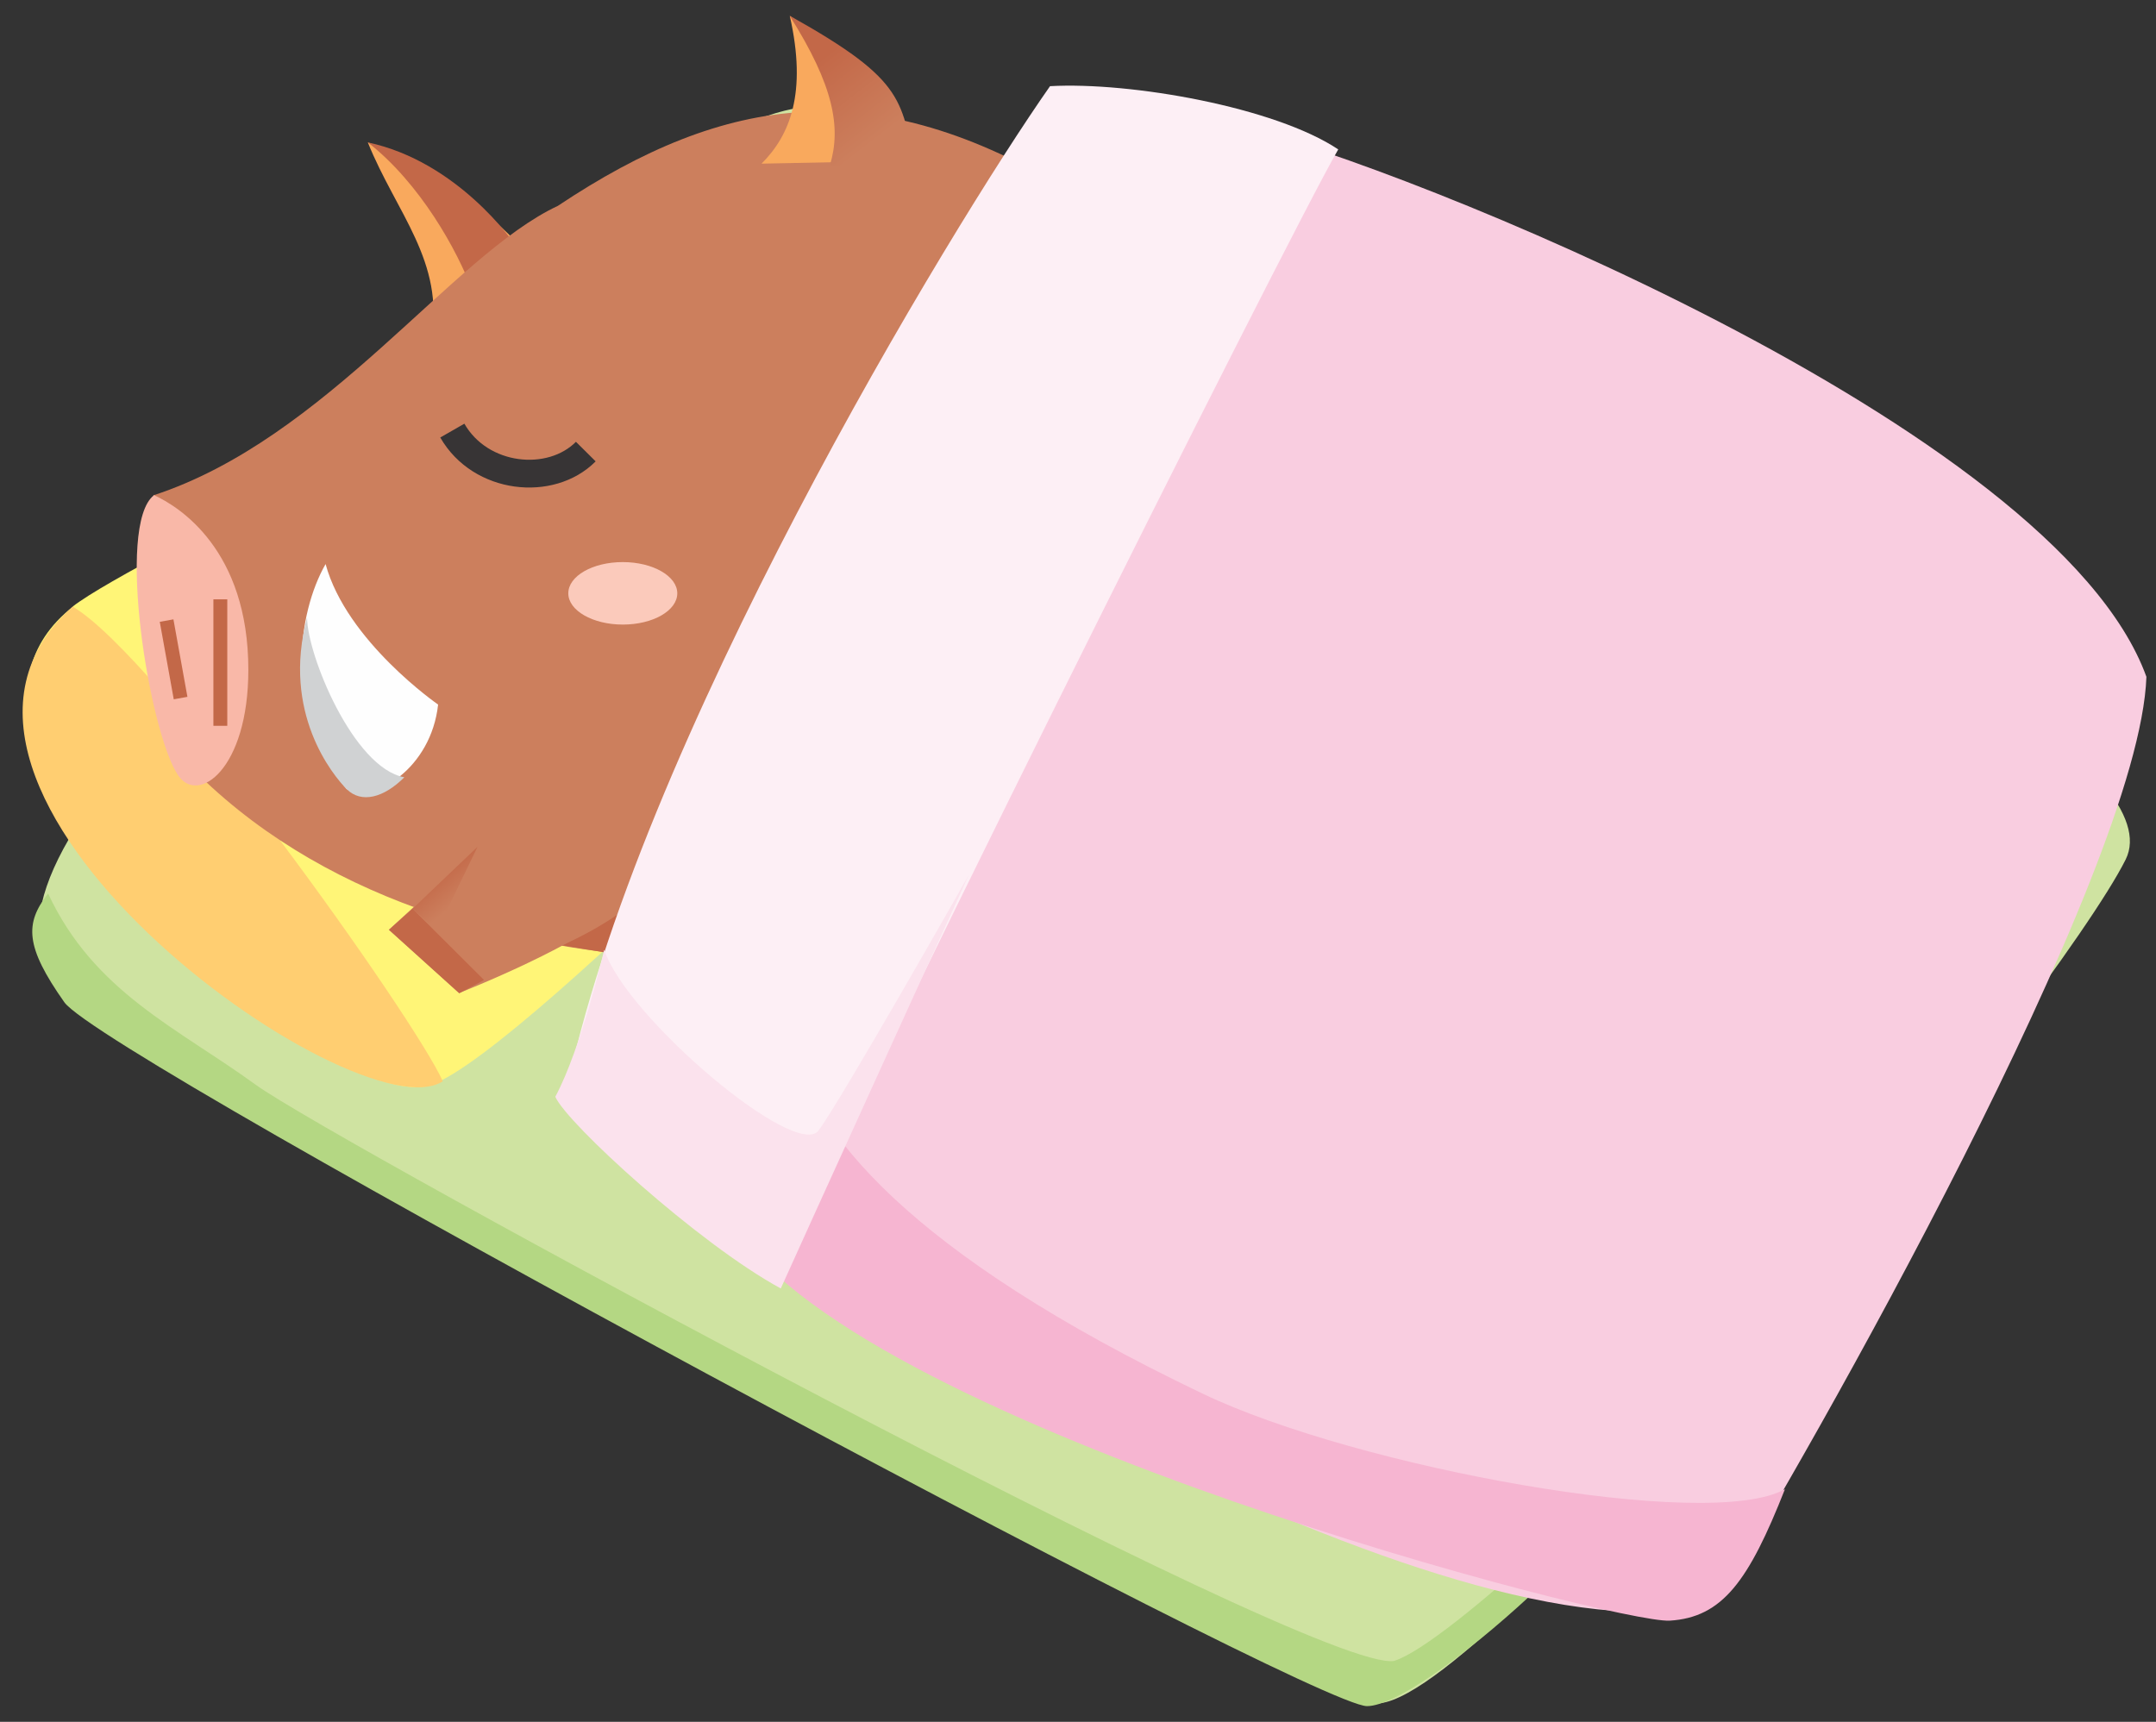
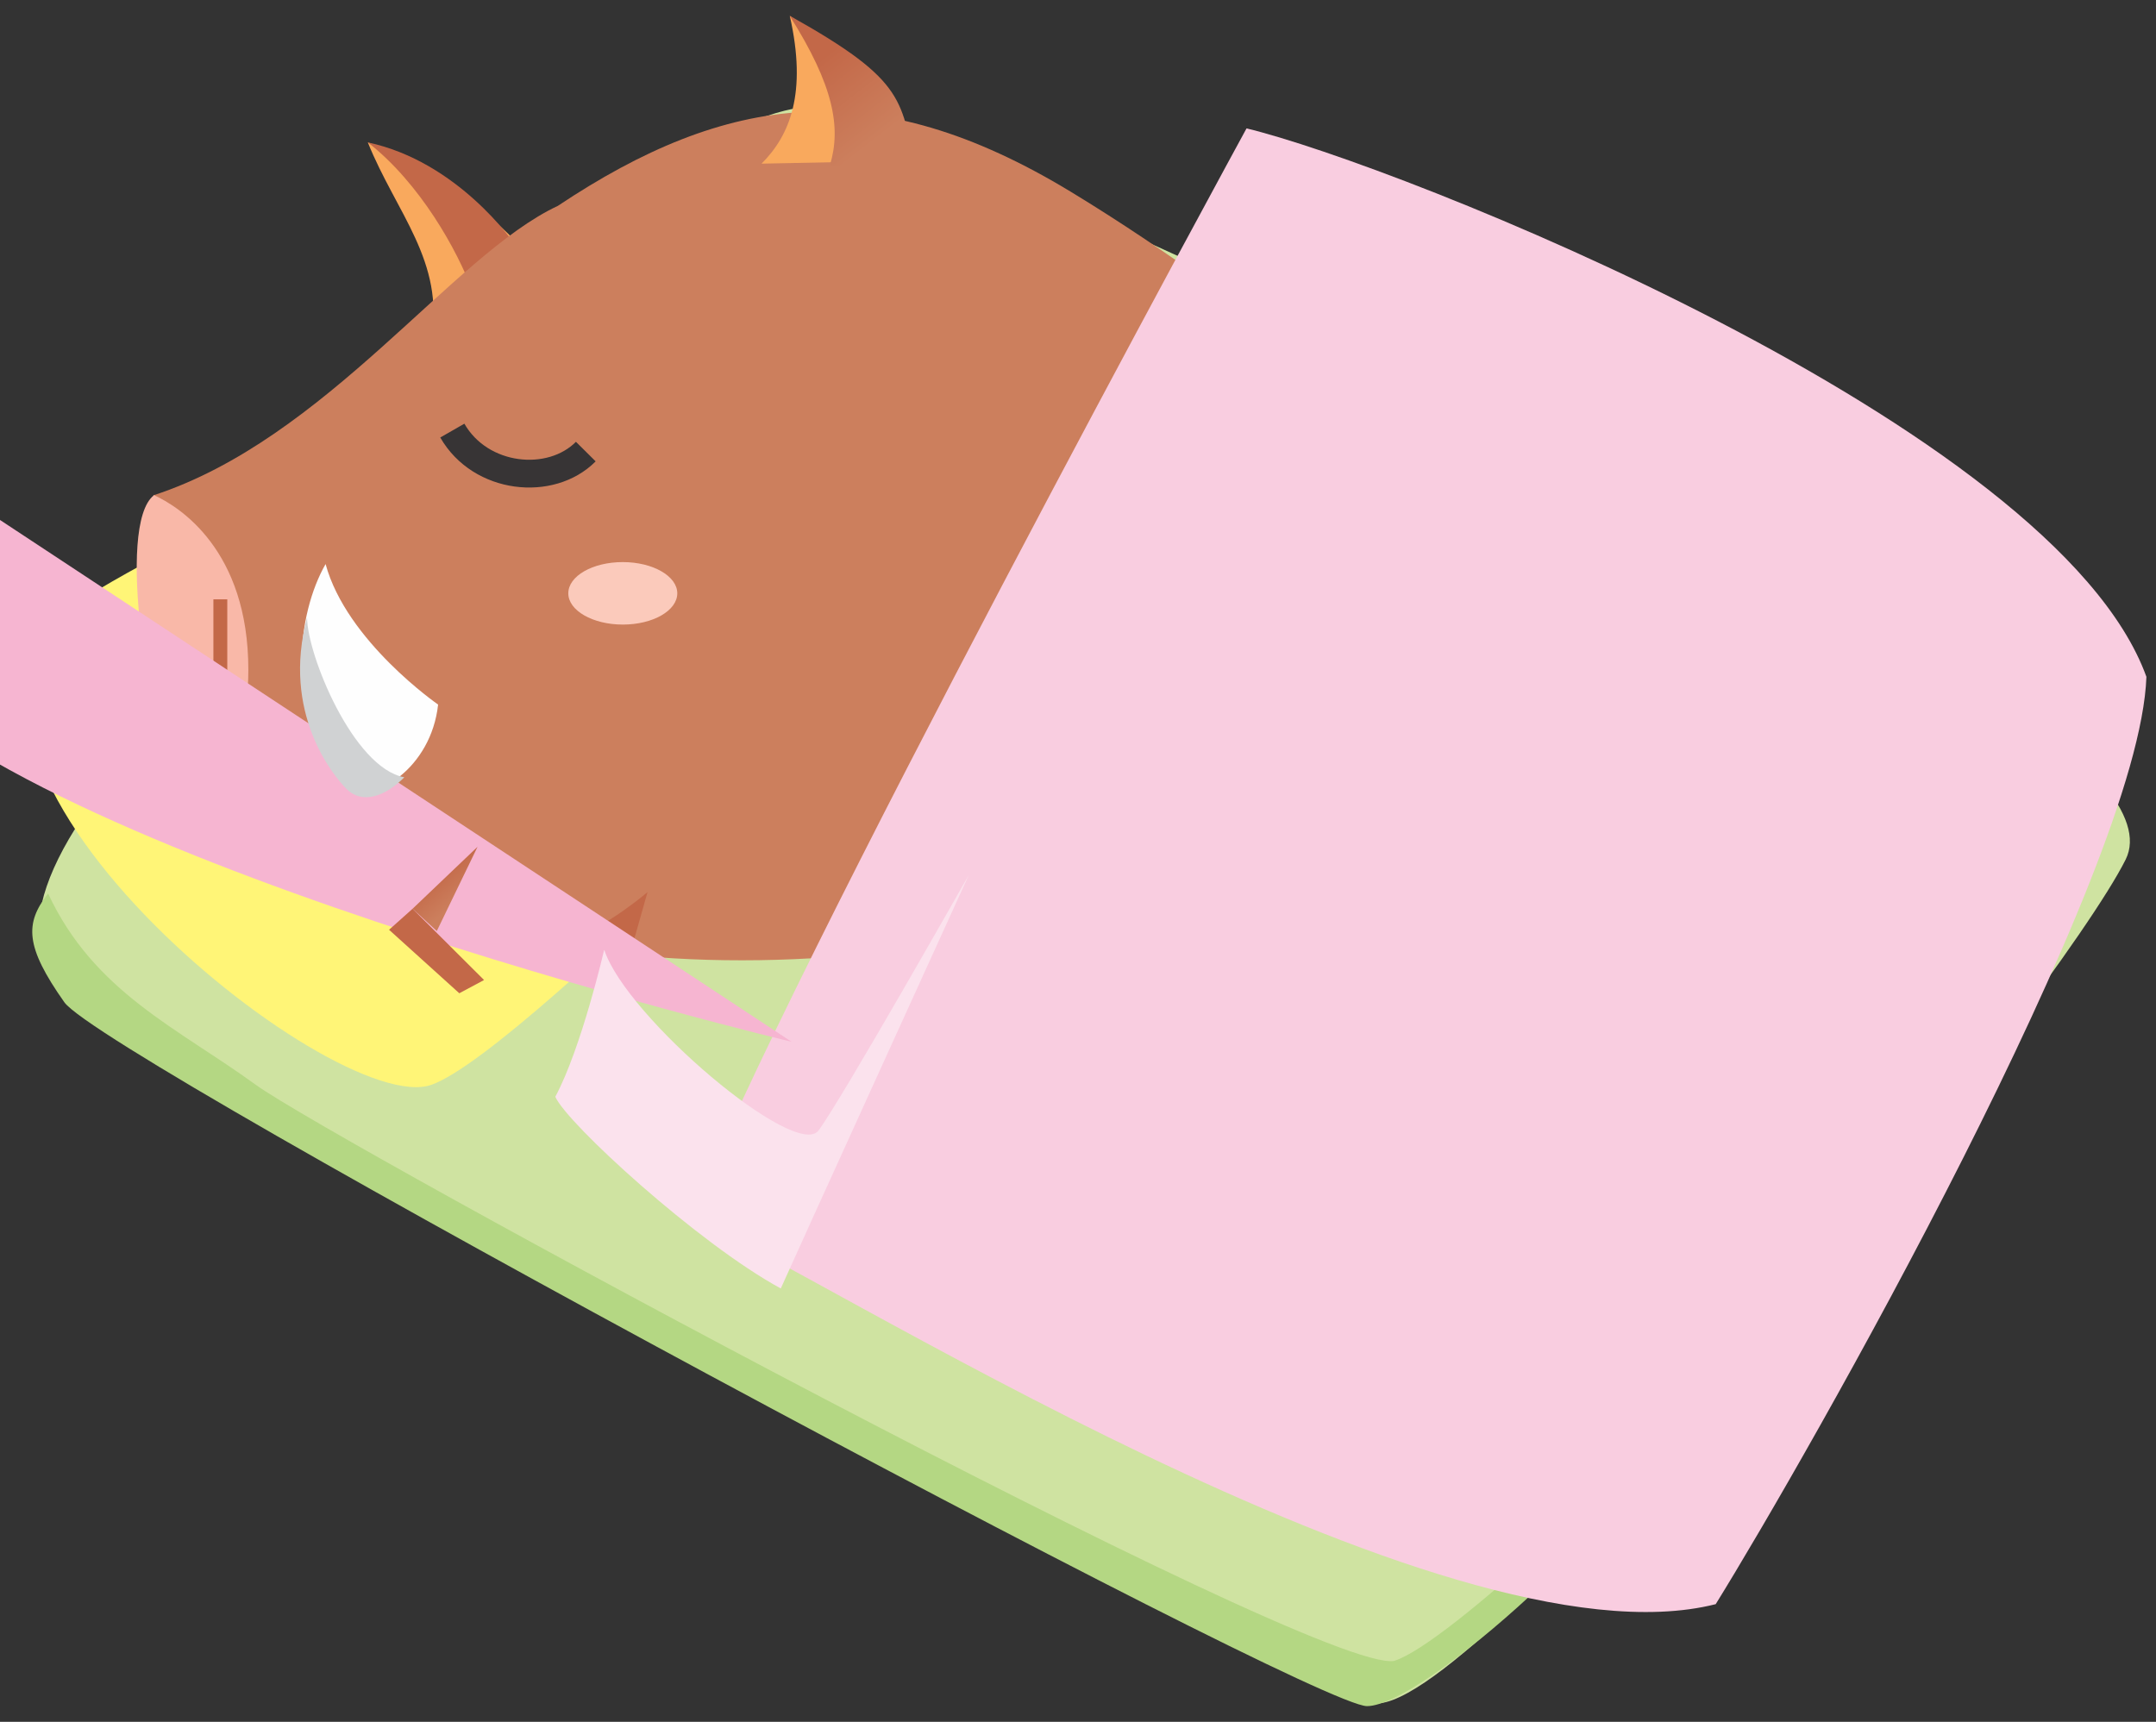
<svg xmlns="http://www.w3.org/2000/svg" version="1.1" viewBox="0 0 621 496">
  <rect x="0" y="0" width="621" height="496" fill="#333333" stroke="none" />
  <defs>
    <linearGradient id="b" x1="3532.6" x2="3292.2" y1="538.12" y2="229.04" gradientTransform="scale(.072)" gradientUnits="userSpaceOnUse">
      <stop stop-color="#CC7F5D" offset="0" />
      <stop stop-color="#C36848" offset="1" />
    </linearGradient>
    <linearGradient id="a" x1="1826.4" x2="1734.8" y1="3612.6" y2="3500.7" gradientTransform="scale(.072)" gradientUnits="userSpaceOnUse">
      <stop stop-color="#CC7F5D" offset="0" />
      <stop stop-color="#C36848" offset="1" />
    </linearGradient>
  </defs>
  <path d="m152.53 73.426c-12.168-12.169-24.336-24.266-46.584-32.402 8.136 20.233 22.248 34.418 18.216 56.667l28.368-24.265z" fill="#F9A95D" />
  <path d="m105.95 41.024c15.048 11.737 25.92 31.25 30.24 43.13l11.88-14.04s-16.056-23.546-42.12-29.09z" fill="#C36848" />
  <path d="m31.065 225.36c-29.16 37.442-22.68 55.947-4.032 68.836 26.352 18.217 348.34 199.09 370.59 196.43 34.416-4.032 194.76-203.27 214.63-243.01 24.336-48.603-321.27-195.2-364.47-214.64-40.536-18.217-120.6 68.908-216.65 192.4z" fill="#CFE3A1" />
  <path d="m13.857 257.4c13.248 28.441 37.44 38.81 59.689 55.011 22.248 16.201 305.79 170.07 328.04 166.04 15.84-5.04 71.785-59.043 79.345-69.412-7.56 25.562-71.065 82.445-87.193 82.445s-363.82-186.64-375.2-202.76-11.376-22.753-4.752-31.249z" fill="#B4D783" />
  <path d="m20.913 174.74c18.216-14.185 145.8-74.957 170.14-85.037 24.264-10.153 34.416 2.016 40.536 8.064 6.048 6.121 46.585 72.94 46.585 72.94s-125.57 131.62-153.87 141.78c-28.368 10.152-157.97-95.19-103.25-137.74z" fill="#FFF577" />
-   <path d="m20.913 174.74c24.336 14.185 98.497 118.52 106.63 136.74-24.624 16.129-165.89-83.957-106.63-136.74z" fill="#FFCE71" />
  <path d="m44.169 142.69c49.825-16.201 86.113-69.196 116.5-83.381 48.6-32.402 91.152-38.45 147.82-4.032s105.26 78.988 105.26 78.988l-76.969 119.46c-58.752 26.282-202.47 44.571-279.43-30.385l-13.177-80.645z" fill="#CC7F5D" />
  <path d="m44.313 142.62c7.344 3.312 27.217 15.841 27.217 50.331 0 28.657-14.472 38.954-20.233 30.386-8.28-12.241-18-72.077-6.984-80.645z" fill="#F9B8A8" />
  <path d="m161.82 272.3 19.44 3.241 5.256-18.577s-10.512 9.288-24.696 15.336z" fill="#C36848" />
-   <path d="m136.33 245.59-24.336 22.249 20.232 18.217s36.433-14.185 48.601-26.353l-44.569-14.185z" fill="#CC7F5D" />
  <path d="m258.52 46.28c-4.32-22.753-14.04-30.314-31.032-41.69 5.04 22.249 0 34.418-8.136 42.554l39.168-0.792z" fill="#F9A95D" />
  <path d="m199.12 350.86c34.416 14.185 216.43 131.12 295.06 111.25 26.352-42.555 122.04-210.47 124.06-267.14-26.352-72.868-216.65-147.82-259.2-157.98 0 0-133.63 245.03-159.99 313.87z" fill="#F9CDE0" />
  <path d="m126.18 203.03c-2.016 18.217-18.216 28.37-26.352 24.266-18.216-22.25-14.184-50.619-6.048-64.804 6.048 22.249 32.4 40.466 32.4 40.466z" fill="#FEFEFE" />
  <path d="m130.28 124.04c8.136 14.185 28.369 16.201 38.449 6.048" fill-opacity="0" stroke="#373435" stroke-width="8" />
  <path d="m63.466 172.65v36.434" fill-opacity="0" stroke="#C36848" stroke-width="4" />
-   <path d="m47.985 178.77 4.032 22.321" fill-opacity="0" stroke="#C36848" stroke-width="4" />
-   <path d="m227.99 300.1c5.688 25.562 33.193 60.628 118.44 101.38 44.569 21.313 145.87 39.818 167.69 27.506-10.44 26.497-18 36.938-33.192 37.874s-230.26-54.939-269.07-112.76c-38.808-57.819 16.128-54.003 16.128-54.003z" fill="#F6B5D1" />
+   <path d="m227.99 300.1s-230.26-54.939-269.07-112.76c-38.808-57.819 16.128-54.003 16.128-54.003z" fill="#F6B5D1" />
  <path d="m227.48 4.59c12.672 20.089 14.832 32.114 11.592 42.914l24.913 3.168c-4.32-21.673-2.52-27.145-36.433-46.082z" fill="url(#b)" />
  <path d="m118.83 261.79 20.592 20.521-7.128 3.816-20.232-18.289z" fill="#C36848" />
-   <path d="m225.47 367.06c10.152-28.37 145.8-299.68 159.99-324.02-18.216-12.169-59.761-19.513-83.017-18.217-28.368 40.466-119.45 190.38-139.75 291.62 18.216 24.337 62.784 50.619 62.784 50.619z" fill="#FDEFF5" />
  <path d="m174.06 273.67c6.48 19.514 55.224 60.628 61.704 51.988 6.48-8.641 43.273-73.589 43.273-73.589s-49.825 109.38-54.145 119.1c-23.832-12.961-61.704-47.667-64.944-55.227 7.56-14.113 14.04-42.195 14.04-42.195z" fill="#FBE2ED" />
  <path d="m118.83 261.79 18.72-17.857-11.736 24.265z" fill="url(#a)" />
  <path d="m195.08 170.92c0 4.969-6.984 9.001-15.696 9.001-8.64 0-15.696-4.032-15.696-9.001 0-4.968 6.984-9 15.696-9 8.64 0 15.696 4.032 15.696 9z" fill="#FBCABB" />
  <path d="m88.45 177.9c0 10.657 13.32 43.346 28.008 46.011-5.976 5.976-12.384 7.56-16.56 3.456-4.104-4.104-18.792-22.106-11.448-49.467z" fill="#D0D2D3" />
</svg>